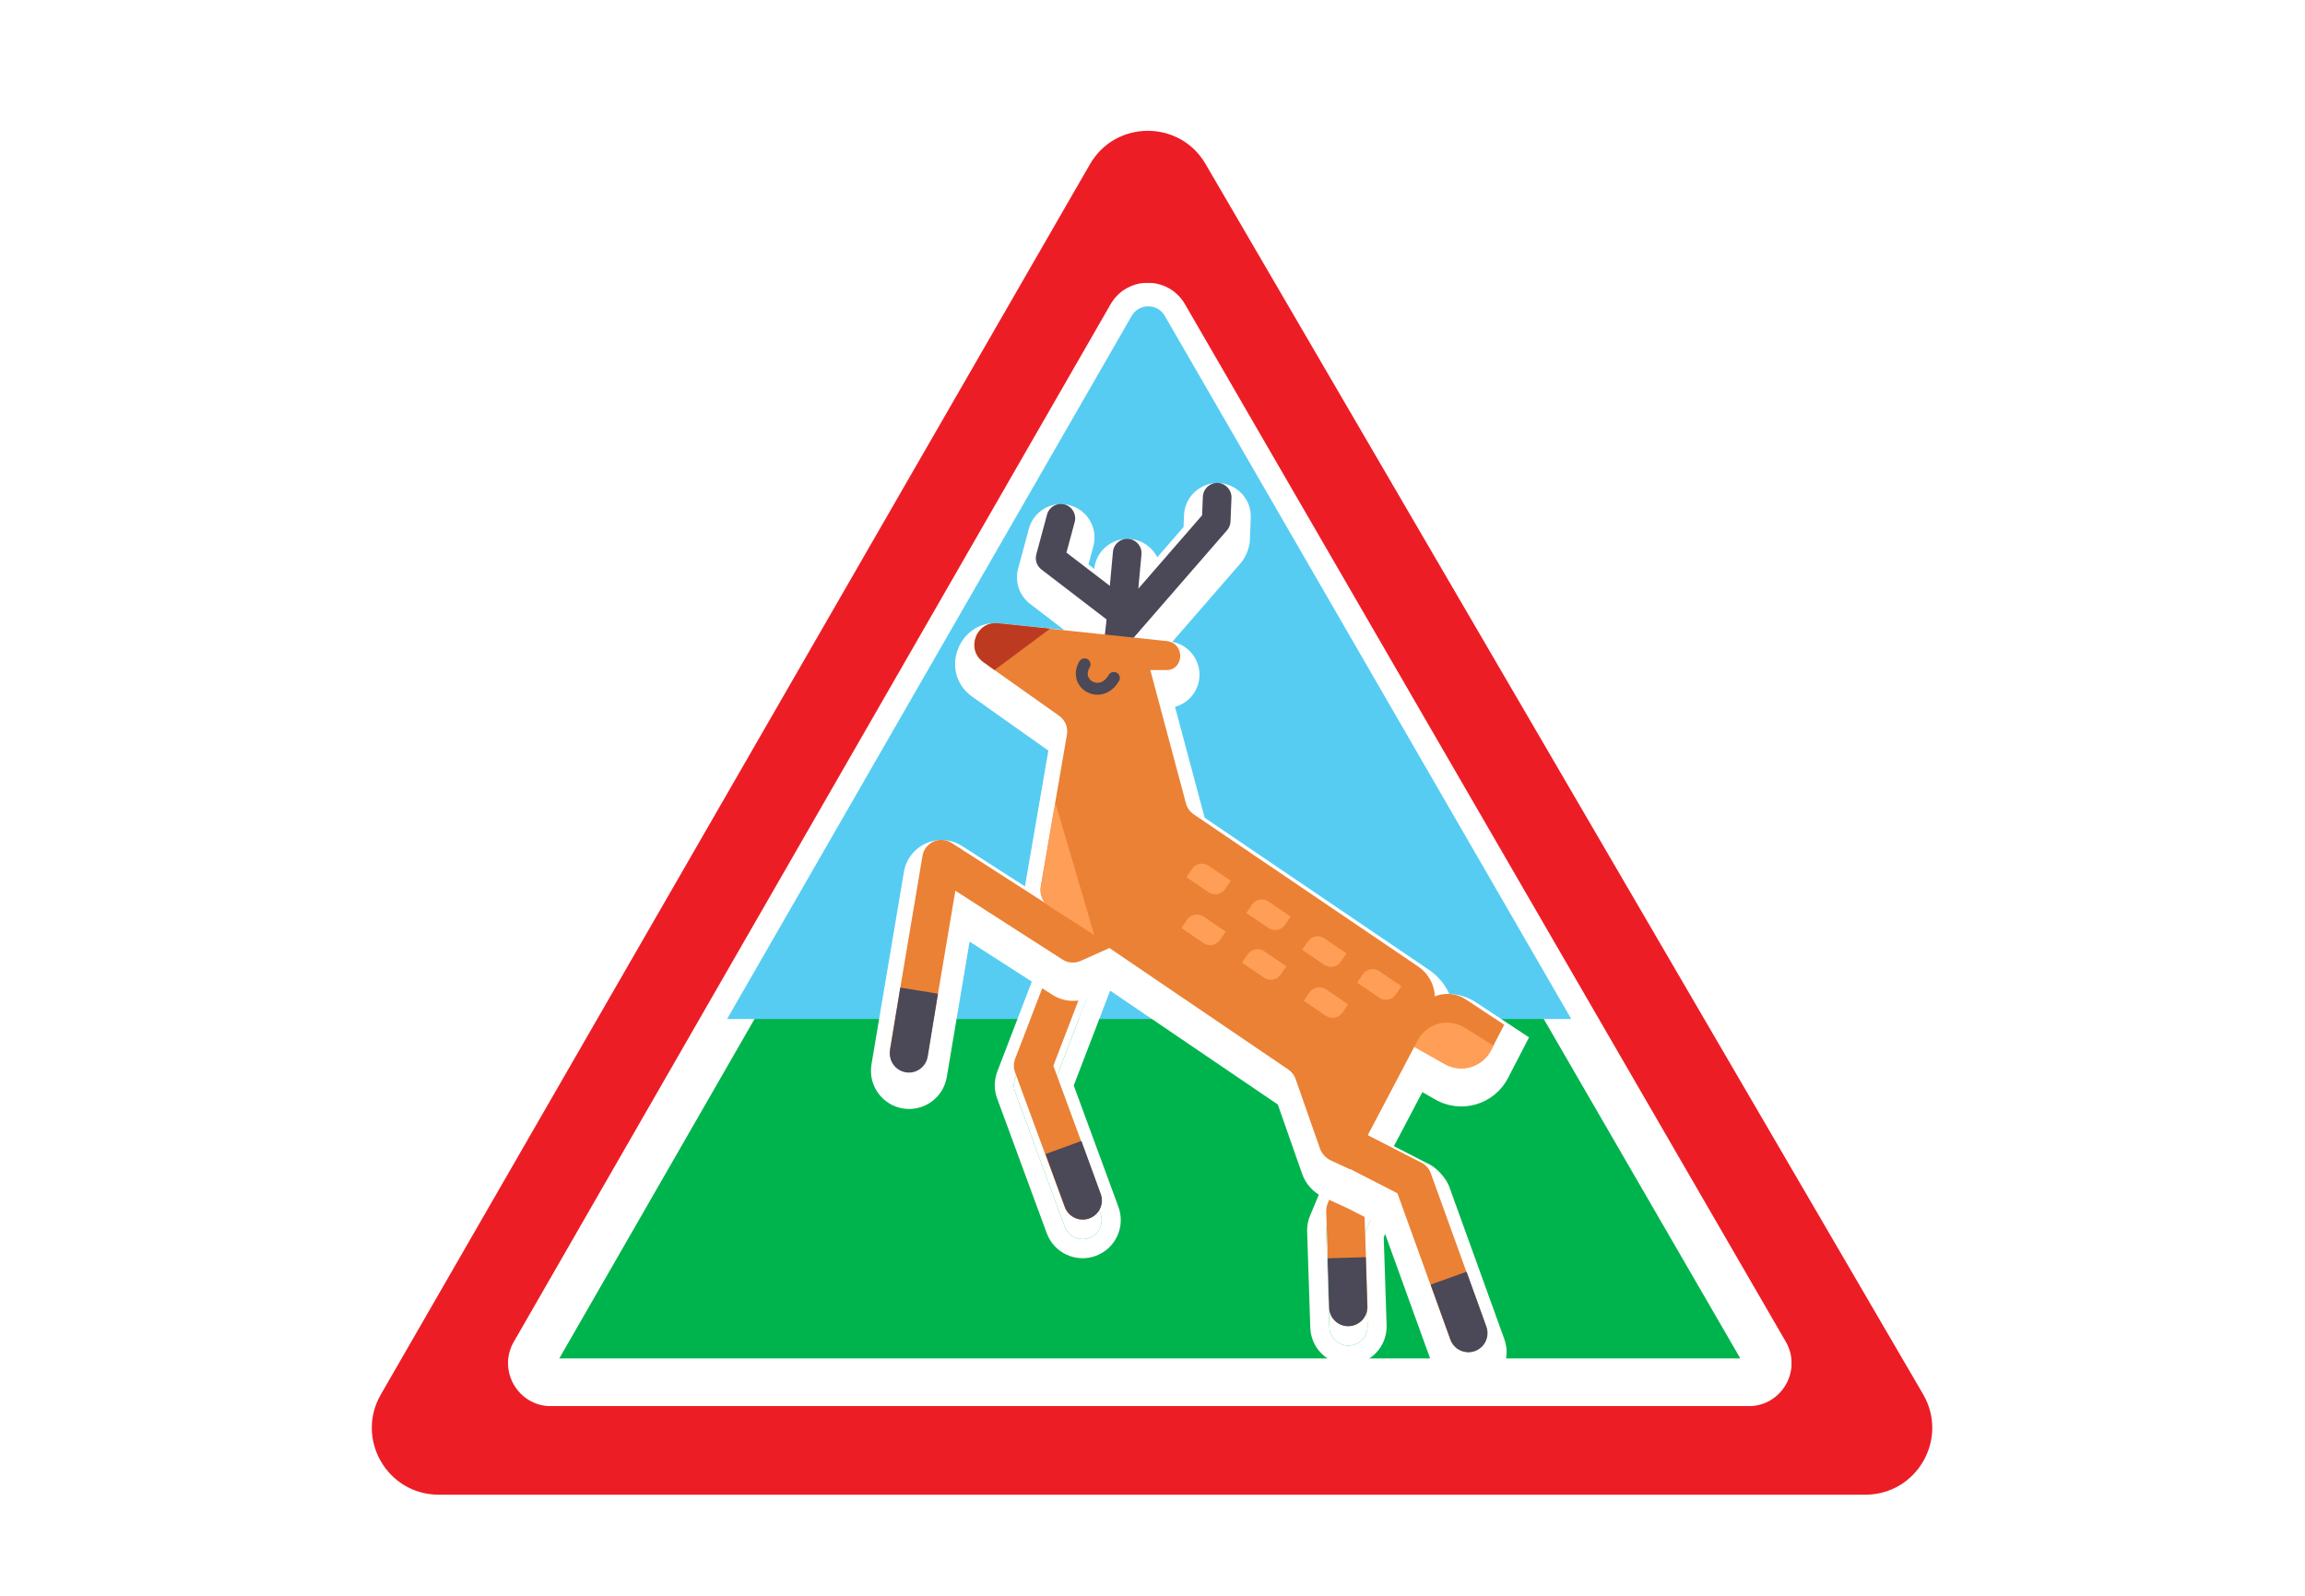
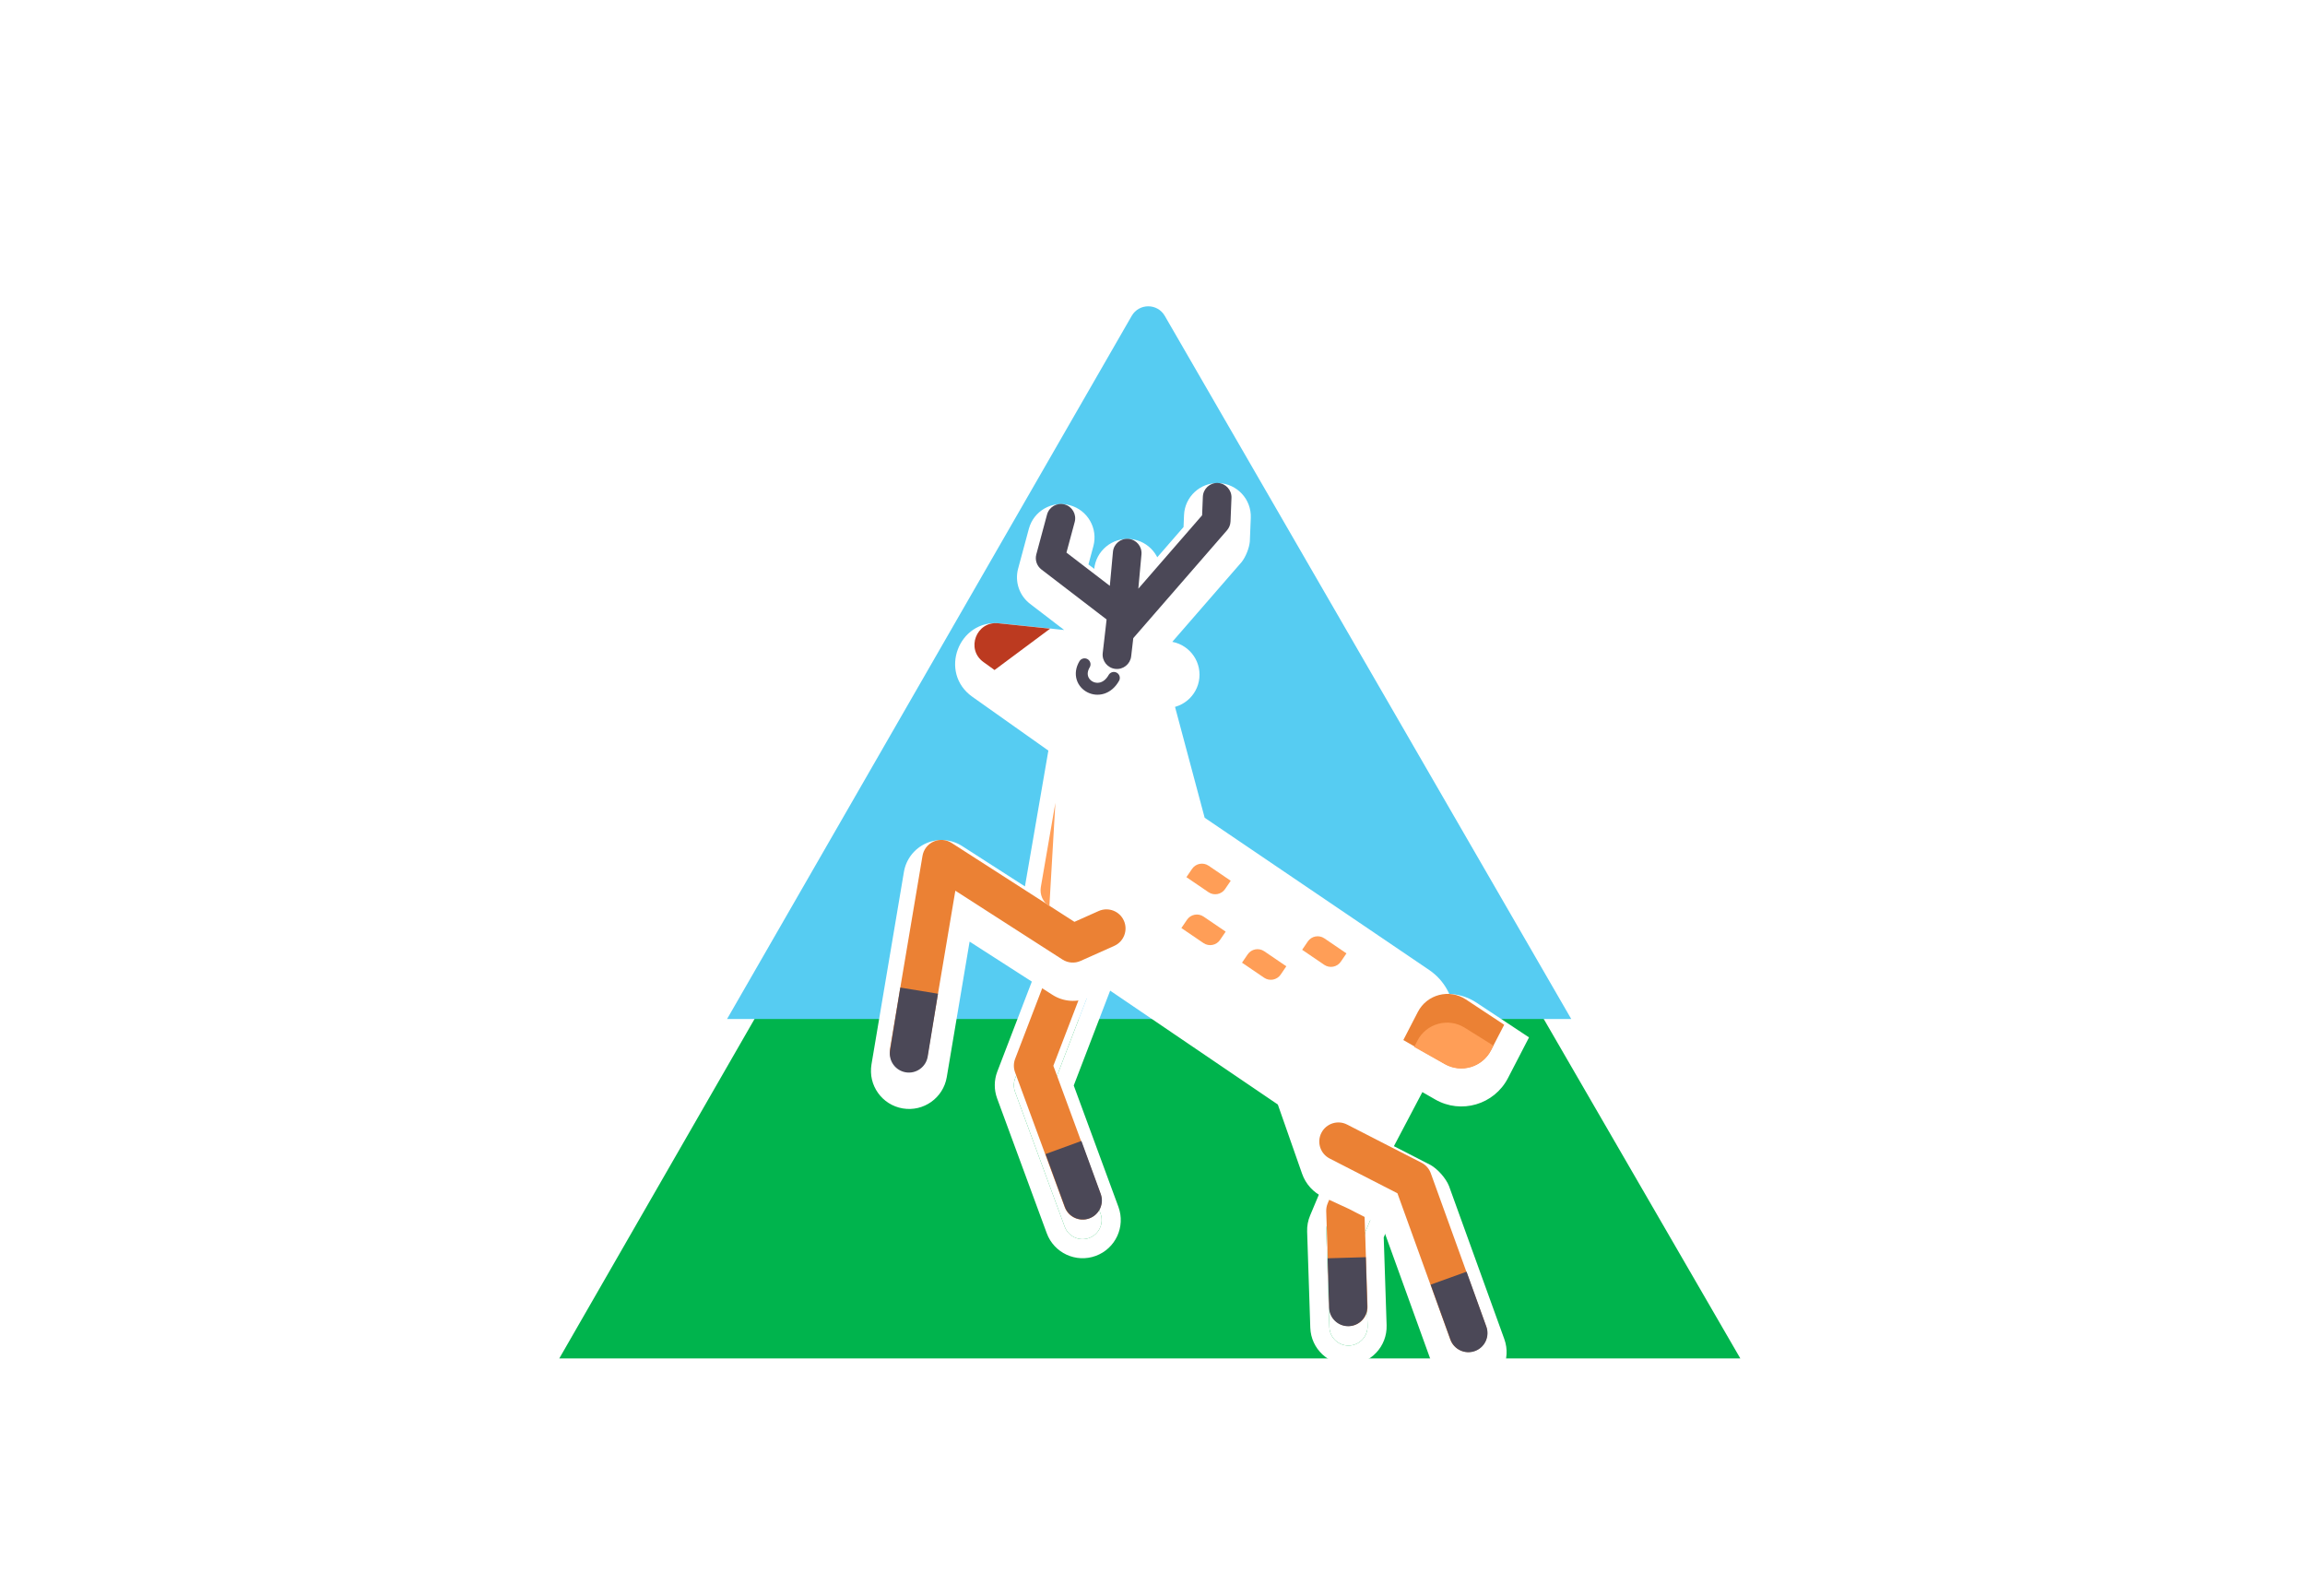
<svg xmlns="http://www.w3.org/2000/svg" width="4830" height="3344" viewBox="0 0 4830 3344" fill="none">
-   <path d="M3908.77 3132H919.29C811.561 3132 744.198 3015.42 797.997 2922.09L2283.92 344.189C2337.63 251.017 2471.97 250.674 2526.15 343.569L4029.71 2921.47C4084.14 3014.8 4016.82 3132 3908.77 3132Z" fill="#ED1D26" />
  <mask id="path-2-outside-1" maskUnits="userSpaceOnUse" x="1064.5" y="592.5" width="2690" height="2354" fill="black">
    <rect fill="white" x="1064.5" y="592.5" width="2690" height="2354" />
    <path d="M3664.11 2896.5H1154.65C1123.89 2896.5 1104.64 2863.22 1119.98 2836.56L2370.44 662.576C2385.8 635.88 2424.3 635.823 2439.73 662.474L3698.73 2836.45C3714.17 2863.12 3694.93 2896.5 3664.11 2896.5Z" />
  </mask>
  <path d="M3664.11 2896.5H1154.65C1123.89 2896.5 1104.64 2863.22 1119.98 2836.56L2370.44 662.576C2385.8 635.88 2424.3 635.823 2439.73 662.474L3698.73 2836.45C3714.17 2863.12 3694.93 2896.5 3664.11 2896.5Z" fill="#FFC000" />
  <path d="M3664.11 2896.5H1154.65C1123.89 2896.5 1104.64 2863.22 1119.98 2836.56L2370.44 662.576C2385.8 635.88 2424.3 635.823 2439.73 662.474L3698.73 2836.45C3714.17 2863.12 3694.93 2896.5 3664.11 2896.5Z" fill="#00B44D" />
  <path d="M3698.73 2836.45L3655.46 2861.51L3698.73 2836.45ZM2439.73 662.474L2483 637.417V637.417L2439.73 662.474ZM2370.44 662.576L2327.1 637.646V637.646L2370.44 662.576ZM1119.98 2836.56L1163.32 2861.49H1163.32L1119.98 2836.56ZM1154.65 2946.5H3664.11V2846.5H1154.65V2946.5ZM3741.99 2811.4L2483 637.417L2396.46 687.532L3655.46 2861.51L3741.99 2811.4ZM2327.1 637.646L1076.64 2811.63L1163.32 2861.49L2413.79 687.506L2327.1 637.646ZM1154.65 2846.5C1162.34 2846.5 1167.16 2854.82 1163.32 2861.49L1076.64 2811.63C1042.13 2871.63 1085.44 2946.5 1154.65 2946.5V2846.5ZM3664.11 2946.5C3733.45 2946.5 3776.74 2871.4 3741.99 2811.4L3655.46 2861.51C3651.6 2854.84 3656.41 2846.5 3664.11 2846.5V2946.5ZM2483 637.417C2448.27 577.453 2361.65 577.58 2327.1 637.646L2413.79 687.506C2409.95 694.18 2400.32 694.194 2396.46 687.532L2483 637.417Z" fill="white" mask="url(#path-2-outside-1)" />
  <path d="M1523.5 2135.3L2371.41 661.91C2386.78 635.209 2425.29 635.171 2440.71 661.842L3292.5 2135.3H1523.5Z" fill="#56CCF2" />
  <g filter="url(#filter0_d)">
    <path fill-rule="evenodd" clip-rule="evenodd" d="M2127.16 2219.67L2233.16 1943.47L2307.84 1972.13L2207.23 2234.29L2306.04 2502.68C2313.67 2523.41 2303.05 2546.41 2282.32 2554.04C2261.59 2561.67 2238.59 2551.05 2230.96 2530.32L2126.96 2247.82C2123.61 2238.72 2123.68 2228.72 2127.16 2219.67ZM2859.26 2545.42L2878.38 2499.88L2804.62 2468.91L2782.12 2522.52C2779.89 2527.83 2778.83 2533.56 2779.02 2539.31L2785.63 2740.89C2786.35 2762.97 2804.84 2780.28 2826.92 2779.55C2849 2778.83 2866.31 2760.34 2865.59 2738.27L2859.26 2545.42Z" fill="white" />
    <path d="M2240.32 1924.8C2235.37 1922.9 2229.86 1923.04 2225.02 1925.2C2220.17 1927.36 2216.38 1931.35 2214.48 1936.3L2108.48 2212.5C2103.27 2226.08 2103.17 2241.08 2108.19 2254.73L2212.19 2537.23C2223.64 2568.33 2258.13 2584.25 2289.23 2572.81C2320.33 2561.36 2336.25 2526.87 2324.81 2495.77L2228.6 2234.44L2326.52 1979.3C2328.42 1974.35 2328.27 1968.84 2326.11 1964C2323.96 1959.15 2319.96 1955.36 2315.01 1953.46L2240.32 1924.8ZM2896.82 2507.62C2901.1 2497.43 2896.31 2485.71 2886.12 2481.44L2812.36 2450.47C2807.47 2448.42 2801.96 2448.39 2797.05 2450.4C2792.14 2452.41 2788.23 2456.28 2786.18 2461.17L2763.68 2514.78C2760.33 2522.74 2758.75 2531.33 2759.03 2539.97L2765.64 2741.54C2766.73 2774.66 2794.45 2800.63 2827.57 2799.54C2860.69 2798.46 2886.66 2770.73 2885.58 2737.61L2879.4 2549.14L2896.82 2507.62Z" stroke="white" stroke-width="40" stroke-linecap="round" stroke-linejoin="round" />
  </g>
  <path d="M2164.5 2233L2127.16 2218.67C2123.68 2227.72 2123.61 2237.72 2126.96 2246.82L2164.5 2233ZM2230.96 2529.32C2238.59 2550.05 2261.59 2560.67 2282.32 2553.04C2303.05 2545.41 2313.67 2522.41 2306.04 2501.68L2230.96 2529.32ZM2819 2537L2782.12 2521.52C2779.89 2526.83 2778.83 2532.56 2779.02 2538.31L2819 2537ZM2785.63 2739.89C2786.35 2761.97 2804.84 2779.28 2826.92 2778.55C2849 2777.83 2866.31 2759.34 2865.59 2737.27L2785.63 2739.89ZM2233.16 1942.47L2127.16 2218.67L2201.84 2247.33L2307.84 1971.13L2233.16 1942.47ZM2126.96 2246.82L2230.96 2529.32L2306.04 2501.68L2202.04 2219.18L2126.96 2246.82ZM2779.02 2538.31L2785.63 2739.89L2865.59 2737.27L2858.98 2535.69L2779.02 2538.31ZM2855.88 2552.48L2878.38 2498.88L2804.62 2467.91L2782.12 2521.52L2855.88 2552.48Z" fill="#EB8134" />
  <g filter="url(#filter1_d)">
    <mask id="path-8-outside-2" maskUnits="userSpaceOnUse" x="1824" y="971.238" width="1381" height="1903" fill="black">
      <rect fill="white" x="1824" y="971.238" width="1381" height="1903" />
      <path fill-rule="evenodd" clip-rule="evenodd" d="M2580.98 1043.45C2581.65 1026.9 2568.77 1012.93 2552.22 1012.26C2535.66 1011.59 2521.7 1024.47 2521.03 1041.03L2519.46 1080.01L2385.8 1233.79L2392.38 1161.98C2393.89 1145.48 2381.74 1130.88 2365.24 1129.36C2348.74 1127.85 2334.14 1140 2332.63 1156.5L2326.09 1227.84L2235.2 1158.15L2252.47 1094.04C2256.78 1078.05 2247.31 1061.58 2231.31 1057.27C2215.31 1052.96 2198.85 1062.44 2194.54 1078.43L2172.04 1161.93C2168.88 1173.67 2173.11 1186.15 2182.75 1193.55L2319.3 1298.23L2316.69 1321.39C2316.57 1322.5 2316.51 1323.62 2316.51 1324.74V1329.31L2091.3 1305.95C2045.24 1301.17 2022.87 1360.69 2060.66 1387.44L2219.91 1500.16C2232.49 1509.07 2238.84 1524.41 2236.22 1539.61L2181.44 1857.16C2179.27 1869.7 2182.54 1882.33 2190.01 1892.11L1994.63 1766.59C1983.32 1759.32 1969.12 1758.22 1956.83 1763.66C1944.54 1769.09 1935.8 1780.34 1933.56 1793.59L1865.56 2197.09C1861.89 2218.88 1876.57 2239.51 1898.36 2243.18C1920.14 2246.85 1940.78 2232.17 1944.45 2210.39L2002.38 1866.65L2209.04 1999.43L2226.89 2010.89C2238.24 2018.19 2252.5 2019.26 2264.82 2013.76L2293.88 2000.78L2325.25 1986.76L2700.09 2241.33C2707.18 2246.14 2712.54 2253.1 2715.37 2261.19L2766.19 2406.22C2770.23 2417.74 2778.77 2427.12 2789.85 2432.22L2829.01 2450.24L2829.31 2449.66L2928.74 2500.64L3039.39 2806.83C3046.9 2827.61 3069.82 2838.37 3090.6 2830.86C3111.38 2823.35 3122.13 2800.42 3114.63 2779.64L2998.63 2458.64C2995.19 2449.13 2988.27 2441.26 2979.26 2436.65L2866.59 2378.87L2964.45 2193.06L3027.31 2229.17C3061.88 2249.03 3106.03 2236.05 3124.35 2200.64L3151.96 2147.3L3071.74 2094.29C3051.75 2081.08 3027.72 2079.53 3007.27 2087.64C3005.99 2063.36 2993.68 2040.09 2972.27 2025.57L2501.85 1706.61C2493.89 1701.21 2488.14 1693.12 2485.66 1683.83L2410.78 1403.74H2443.51C2460.08 1403.74 2473.51 1390.31 2473.51 1373.74C2473.51 1357.17 2460.08 1343.74 2443.51 1343.74H2387.42C2384.18 1340.98 2380.5 1338.73 2376.51 1337.11V1335.95L2571.65 1111.42C2576.12 1106.27 2578.71 1099.76 2578.98 1092.95L2580.98 1043.45Z" />
    </mask>
    <path fill-rule="evenodd" clip-rule="evenodd" d="M2580.98 1043.45C2581.65 1026.9 2568.77 1012.93 2552.22 1012.26C2535.66 1011.59 2521.7 1024.47 2521.03 1041.03L2519.46 1080.01L2385.8 1233.79L2392.38 1161.98C2393.89 1145.48 2381.74 1130.88 2365.24 1129.36C2348.74 1127.85 2334.14 1140 2332.63 1156.5L2326.09 1227.84L2235.2 1158.15L2252.47 1094.04C2256.78 1078.05 2247.31 1061.58 2231.31 1057.27C2215.31 1052.96 2198.85 1062.44 2194.54 1078.43L2172.04 1161.93C2168.88 1173.67 2173.11 1186.15 2182.75 1193.55L2319.3 1298.23L2316.69 1321.39C2316.57 1322.5 2316.51 1323.62 2316.51 1324.74V1329.31L2091.3 1305.95C2045.24 1301.17 2022.87 1360.69 2060.66 1387.44L2219.91 1500.16C2232.49 1509.07 2238.84 1524.41 2236.22 1539.61L2181.44 1857.16C2179.27 1869.7 2182.54 1882.33 2190.01 1892.11L1994.63 1766.59C1983.32 1759.32 1969.12 1758.22 1956.83 1763.66C1944.54 1769.09 1935.8 1780.34 1933.56 1793.59L1865.56 2197.09C1861.89 2218.88 1876.57 2239.51 1898.36 2243.18C1920.14 2246.85 1940.78 2232.17 1944.45 2210.39L2002.38 1866.65L2209.04 1999.43L2226.89 2010.89C2238.24 2018.19 2252.5 2019.26 2264.82 2013.76L2293.88 2000.78L2325.25 1986.76L2700.09 2241.33C2707.18 2246.14 2712.54 2253.1 2715.37 2261.19L2766.19 2406.22C2770.23 2417.74 2778.77 2427.12 2789.85 2432.22L2829.01 2450.24L2829.31 2449.66L2928.74 2500.64L3039.39 2806.83C3046.9 2827.61 3069.82 2838.37 3090.6 2830.86C3111.38 2823.35 3122.13 2800.42 3114.63 2779.64L2998.63 2458.64C2995.19 2449.13 2988.27 2441.26 2979.26 2436.65L2866.59 2378.87L2964.45 2193.06L3027.31 2229.17C3061.88 2249.03 3106.03 2236.05 3124.35 2200.64L3151.96 2147.3L3071.74 2094.29C3051.75 2081.08 3027.72 2079.53 3007.27 2087.64C3005.99 2063.36 2993.68 2040.09 2972.27 2025.57L2501.85 1706.61C2493.89 1701.21 2488.14 1693.12 2485.66 1683.83L2410.78 1403.74H2443.51C2460.08 1403.74 2473.51 1390.31 2473.51 1373.74C2473.51 1357.17 2460.08 1343.74 2443.51 1343.74H2387.42C2384.18 1340.98 2380.5 1338.73 2376.51 1337.11V1335.95L2571.65 1111.42C2576.12 1106.27 2578.71 1099.76 2578.98 1092.95L2580.98 1043.45Z" fill="white" />
    <path d="M2552.22 1012.26L2553.83 972.296L2553.83 972.296L2552.22 1012.26ZM2580.98 1043.45L2541.01 1041.83V1041.84L2580.98 1043.45ZM2521.03 1041.03L2481.06 1039.41L2481.06 1039.41L2521.03 1041.03ZM2519.46 1080.01L2549.65 1106.25L2558.86 1095.65L2559.42 1081.62L2519.46 1080.01ZM2385.8 1233.79L2345.97 1230.14L2334.65 1353.62L2415.99 1260.03L2385.8 1233.79ZM2392.38 1161.98L2432.21 1165.63L2432.21 1165.63L2392.38 1161.98ZM2332.63 1156.5L2372.46 1160.15L2372.46 1160.15L2332.63 1156.5ZM2326.09 1227.84L2301.76 1259.58L2359.31 1303.71L2365.93 1231.49L2326.09 1227.84ZM2235.2 1158.15L2196.58 1147.74L2189.61 1173.6L2210.86 1189.9L2235.2 1158.15ZM2252.47 1094.04L2213.85 1083.64L2213.85 1083.64L2252.47 1094.04ZM2194.54 1078.43L2155.92 1068.03L2155.92 1068.03L2194.54 1078.43ZM2172.04 1161.93L2133.42 1151.53L2133.42 1151.53L2172.04 1161.93ZM2182.75 1193.55L2158.42 1225.29L2158.42 1225.29L2182.75 1193.55ZM2319.3 1298.23L2359.05 1302.7L2361.58 1280.24L2343.64 1266.49L2319.3 1298.23ZM2316.69 1321.39L2276.95 1316.91L2276.94 1316.92L2316.69 1321.39ZM2316.51 1329.31L2312.38 1369.09L2356.51 1373.67V1329.31H2316.51ZM2091.3 1305.95L2095.43 1266.16L2095.43 1266.16L2091.3 1305.95ZM2060.66 1387.44L2037.55 1420.09L2037.55 1420.09L2060.66 1387.44ZM2219.91 1500.16L2243.02 1467.51L2243.02 1467.51L2219.91 1500.16ZM2236.22 1539.61L2196.8 1532.81L2196.8 1532.81L2236.22 1539.61ZM2181.44 1857.16L2220.85 1863.96L2220.85 1863.96L2181.44 1857.16ZM2190.01 1892.11L2168.39 1925.77L2221.81 1867.85L2190.01 1892.11ZM1994.63 1766.59L2016.25 1732.93H2016.25L1994.63 1766.59ZM1956.83 1763.66L1973.01 1800.24L1973.01 1800.24L1956.83 1763.66ZM1933.56 1793.59L1973.01 1800.24L1973.01 1800.24L1933.56 1793.59ZM1865.56 2197.09L1826.12 2190.44L1826.12 2190.44L1865.56 2197.09ZM1898.36 2243.18L1891.71 2282.63L1891.71 2282.63L1898.36 2243.18ZM1944.45 2210.39L1983.89 2217.03L1983.89 2217.03L1944.45 2210.39ZM2002.38 1866.65L2024 1833L1973.01 1800.24L1962.93 1860.01L2002.38 1866.65ZM2209.04 1999.43L2230.66 1965.77L2230.66 1965.77L2209.04 1999.43ZM2226.89 2010.89L2205.26 2044.54H2205.26L2226.89 2010.89ZM2264.82 2013.76L2281.14 2050.28L2281.14 2050.28L2264.82 2013.76ZM2293.88 2000.78L2277.56 1964.26L2277.56 1964.26L2293.88 2000.78ZM2325.25 1986.76L2347.73 1953.67L2329.29 1941.15L2308.94 1950.24L2325.25 1986.76ZM2700.09 2241.33L2722.57 2208.24L2722.57 2208.24L2700.09 2241.33ZM2715.37 2261.19L2677.62 2274.42L2715.37 2261.19ZM2766.19 2406.22L2728.44 2419.45L2728.44 2419.45L2766.19 2406.22ZM2789.85 2432.22L2773.13 2468.56L2773.13 2468.56L2789.85 2432.22ZM2829.01 2450.24L2812.28 2486.58L2846.73 2502.43L2864.4 2468.88L2829.01 2450.24ZM2829.31 2449.66L2847.57 2414.06L2812.36 2396.01L2793.92 2431.02L2829.31 2449.66ZM2928.74 2500.64L2966.36 2487.05L2961.01 2472.24L2946.99 2465.05L2928.74 2500.64ZM3039.39 2806.83L3001.77 2820.43L3001.77 2820.43L3039.39 2806.83ZM3090.6 2830.86L3077.01 2793.24L3077.01 2793.24L3090.6 2830.86ZM3114.63 2779.64L3152.24 2766.05L3152.24 2766.05L3114.63 2779.64ZM2998.63 2458.64L3036.24 2445.05L3036.24 2445.05L2998.63 2458.64ZM2979.26 2436.65L2997.51 2401.05L2997.51 2401.05L2979.26 2436.65ZM2866.59 2378.87L2831.2 2360.23L2812.36 2396.01L2848.34 2414.46L2866.59 2378.87ZM2964.45 2193.06L2984.38 2158.37L2948.4 2137.7L2929.06 2174.42L2964.45 2193.06ZM3027.31 2229.17L3007.39 2263.85L3027.31 2229.17ZM3124.35 2200.64L3159.88 2219.03L3159.88 2219.03L3124.35 2200.64ZM3151.96 2147.3L3187.48 2165.68L3204 2133.75L3174.01 2113.93L3151.96 2147.3ZM3071.74 2094.29L3049.68 2127.66L3049.68 2127.66L3071.74 2094.29ZM3007.27 2087.64L2967.32 2089.74L2970.25 2145.35L3022.02 2124.82L3007.27 2087.64ZM2972.27 2025.57L2994.72 1992.47L2994.72 1992.47L2972.27 2025.57ZM2501.85 1706.61L2524.3 1673.5L2501.85 1706.61ZM2485.66 1683.83L2524.3 1673.5L2524.3 1673.5L2485.66 1683.83ZM2410.78 1403.74V1363.74H2358.69L2372.14 1414.07L2410.78 1403.74ZM2387.42 1343.74L2361.48 1374.18L2372.69 1383.74H2387.42V1343.74ZM2376.51 1337.11H2336.51V1364.06L2361.48 1374.18L2376.51 1337.11ZM2376.51 1335.95L2346.32 1309.71L2336.51 1321V1335.95H2376.51ZM2571.65 1111.42L2541.46 1085.18L2541.46 1085.18L2571.65 1111.42ZM2578.98 1092.95L2539.01 1091.34L2539.01 1091.34L2578.98 1092.95ZM2550.6 1052.23C2545.08 1052.01 2540.79 1047.35 2541.01 1041.83L2620.95 1045.06C2622.51 1006.44 2592.46 973.857 2553.83 972.296L2550.6 1052.23ZM2561 1042.64C2560.78 1048.16 2556.12 1052.45 2550.6 1052.23L2553.83 972.296C2515.2 970.736 2482.62 1000.78 2481.06 1039.41L2561 1042.64ZM2559.42 1081.62L2561 1042.64L2481.06 1039.41L2479.49 1078.39L2559.42 1081.62ZM2415.99 1260.03L2549.65 1106.25L2489.26 1053.77L2355.61 1207.55L2415.99 1260.03ZM2352.55 1158.33L2345.97 1230.14L2425.63 1237.44L2432.21 1165.63L2352.55 1158.33ZM2361.59 1169.2C2356.09 1168.69 2352.04 1163.83 2352.55 1158.33L2432.21 1165.63C2435.74 1127.13 2407.39 1093.06 2368.89 1089.53L2361.59 1169.2ZM2372.46 1160.15C2371.96 1165.65 2367.09 1169.7 2361.59 1169.2L2368.89 1089.53C2330.4 1086 2296.33 1114.35 2292.8 1152.85L2372.46 1160.15ZM2365.93 1231.49L2372.46 1160.15L2292.8 1152.85L2286.26 1224.19L2365.93 1231.49ZM2210.86 1189.9L2301.76 1259.58L2350.43 1196.09L2259.54 1126.41L2210.86 1189.9ZM2213.85 1083.64L2196.58 1147.74L2273.82 1168.56L2291.1 1104.45L2213.85 1083.64ZM2220.9 1095.89C2215.57 1094.46 2212.41 1088.97 2213.85 1083.64L2291.1 1104.45C2301.15 1067.12 2279.05 1028.71 2241.72 1018.65L2220.9 1095.89ZM2233.16 1088.84C2231.72 1094.17 2226.24 1097.33 2220.9 1095.89L2241.72 1018.65C2204.39 1008.59 2165.98 1030.7 2155.92 1068.03L2233.16 1088.84ZM2210.66 1172.34L2233.16 1088.84L2155.92 1068.03L2133.42 1151.53L2210.66 1172.34ZM2207.09 1161.8C2210.31 1164.27 2211.72 1168.43 2210.66 1172.34L2133.42 1151.53C2126.04 1178.91 2135.91 1208.04 2158.42 1225.29L2207.09 1161.8ZM2343.64 1266.49L2207.09 1161.8L2158.42 1225.29L2294.96 1329.98L2343.64 1266.49ZM2356.44 1325.86L2359.05 1302.7L2279.55 1293.76L2276.95 1316.91L2356.44 1325.86ZM2356.51 1324.74C2356.51 1325.12 2356.49 1325.49 2356.44 1325.85L2276.94 1316.92C2276.71 1319.14 2276.52 1322.49 2276.51 1324.74H2356.51ZM2356.51 1329.31V1324.74H2276.51V1329.31H2356.51ZM2320.63 1289.52L2095.43 1266.16L2087.17 1345.74L2312.38 1369.09L2320.63 1289.52ZM2095.43 1266.16C2008.43 1257.14 1966.16 1369.56 2037.55 1420.09L2083.77 1354.79C2081.92 1353.48 2081.72 1352.61 2081.65 1352.34C2081.48 1351.7 2081.41 1350.47 2081.98 1348.95C2082.55 1347.43 2083.41 1346.55 2083.97 1346.18C2084.19 1346.03 2084.92 1345.5 2087.17 1345.74L2095.43 1266.16ZM2037.55 1420.09L2196.8 1532.81L2243.02 1467.51L2083.77 1354.79L2037.55 1420.09ZM2196.8 1532.81L2196.8 1532.81L2275.63 1546.41C2280.88 1516.02 2268.19 1485.33 2243.02 1467.51L2196.8 1532.81ZM2196.8 1532.81L2142.02 1850.36L2220.85 1863.96L2275.63 1546.41L2196.8 1532.81ZM2142.02 1850.36C2137.93 1874.07 2144.12 1897.91 2158.22 1916.38L2221.81 1867.85C2220.97 1866.74 2220.62 1865.34 2220.85 1863.96L2142.02 1850.36ZM2211.63 1858.46L2016.25 1732.93L1973.01 1800.24L2168.39 1925.77L2211.63 1858.46ZM2016.25 1732.93C1993.63 1718.4 1965.23 1716.2 1940.65 1727.07L1973.01 1800.24L1973.01 1800.24L2016.25 1732.93ZM1940.65 1727.07C1916.07 1737.95 1898.59 1760.44 1894.12 1786.94L1973.01 1800.24V1800.24L1940.65 1727.07ZM1894.12 1786.94L1826.12 2190.44L1905.01 2203.74L1973.01 1800.24L1894.12 1786.94ZM1826.12 2190.44C1818.78 2234.01 1848.14 2275.28 1891.71 2282.63L1905.01 2203.74C1904.98 2203.73 1904.96 2203.73 1904.96 2203.73C1904.95 2203.73 1904.96 2203.73 1904.96 2203.73C1904.97 2203.73 1904.98 2203.74 1904.99 2203.74C1905 2203.75 1905.01 2203.75 1905.02 2203.76C1905.03 2203.77 1905.03 2203.77 1905.03 2203.77C1905.03 2203.77 1905.02 2203.76 1905.02 2203.76C1905.02 2203.75 1905.01 2203.75 1905.01 2203.74C1905 2203.73 1905 2203.73 1904.99 2203.72C1904.99 2203.71 1904.99 2203.71 1904.99 2203.71C1904.99 2203.7 1904.99 2203.71 1904.99 2203.72C1904.99 2203.73 1905 2203.74 1905 2203.75C1905 2203.76 1905 2203.77 1905 2203.78C1905 2203.79 1905 2203.79 1905 2203.79C1905 2203.78 1905 2203.77 1905.01 2203.74L1826.12 2190.44ZM1891.71 2282.63C1935.28 2289.97 1976.55 2260.6 1983.89 2217.03L1905.01 2203.74C1905 2203.77 1905 2203.78 1905 2203.79C1905 2203.79 1905 2203.79 1905 2203.78C1905 2203.77 1905.01 2203.76 1905.01 2203.75C1905.02 2203.74 1905.02 2203.74 1905.02 2203.73C1905.03 2203.72 1905.04 2203.71 1905.03 2203.72C1905.03 2203.72 1905.03 2203.72 1905.02 2203.72C1905.02 2203.73 1905.01 2203.73 1905.01 2203.74C1905 2203.74 1904.99 2203.75 1904.99 2203.75C1904.98 2203.75 1904.98 2203.76 1904.97 2203.76C1904.97 2203.76 1904.98 2203.76 1904.99 2203.75C1905 2203.75 1905.01 2203.75 1905.02 2203.75C1905.03 2203.75 1905.04 2203.75 1905.05 2203.75C1905.06 2203.74 1905.06 2203.75 1905.05 2203.74C1905.05 2203.74 1905.03 2203.74 1905.01 2203.74L1891.71 2282.63ZM1983.89 2217.03L2041.82 1873.3L1962.93 1860.01L1905.01 2203.74L1983.89 2217.03ZM1980.76 1900.31L2187.42 2033.08L2230.66 1965.77L2024 1833L1980.76 1900.31ZM2187.42 2033.08L2205.26 2044.54L2248.51 1977.24L2230.66 1965.77L2187.42 2033.08ZM2205.26 2044.54C2227.97 2059.13 2256.5 2061.29 2281.14 2050.28L2248.51 1977.24H2248.51L2205.26 2044.54ZM2281.14 2050.28L2310.2 2037.3L2277.56 1964.26L2248.51 1977.24L2281.14 2050.28ZM2310.2 2037.3L2341.57 2023.28L2308.94 1950.24L2277.56 1964.26L2310.2 2037.3ZM2302.78 2019.85L2677.62 2274.42L2722.57 2208.24L2347.73 1953.67L2302.78 2019.85ZM2677.62 2274.42L2677.62 2274.42L2753.12 2247.96C2747.71 2234.05 2734.62 2217.03 2722.57 2208.24L2677.62 2274.42ZM2677.62 2274.42L2728.44 2419.45L2803.94 2392.99L2753.12 2247.96L2677.62 2274.42ZM2728.44 2419.45C2736.07 2441.2 2752.19 2458.92 2773.13 2468.56L2806.57 2395.88C2805.34 2395.32 2804.39 2394.27 2803.94 2392.99L2728.44 2419.45ZM2773.13 2468.56L2812.28 2486.58L2845.73 2413.9L2806.57 2395.88L2773.13 2468.56ZM2864.4 2468.88L2864.7 2468.3L2793.92 2431.02L2793.61 2431.6L2864.4 2468.88ZM2811.06 2485.25L2910.49 2536.24L2946.99 2465.05L2847.57 2414.06L2811.06 2485.25ZM2891.12 2514.24L3001.77 2820.43L3077.01 2793.24L2966.36 2487.05L2891.12 2514.24ZM3001.77 2820.43C3016.78 2861.98 3062.64 2883.49 3104.2 2868.48L3077.01 2793.24C3076.98 2793.25 3076.96 2793.25 3076.96 2793.25C3076.96 2793.25 3076.96 2793.25 3076.97 2793.25C3076.97 2793.25 3076.98 2793.25 3076.99 2793.25C3077.01 2793.25 3077.02 2793.25 3077.02 2793.25C3077.04 2793.25 3077.05 2793.25 3077.04 2793.25C3077.04 2793.25 3077.03 2793.25 3077.03 2793.25C3077.02 2793.25 3077.01 2793.24 3077.01 2793.24C3077 2793.24 3076.99 2793.23 3076.99 2793.23C3076.98 2793.22 3076.98 2793.22 3076.97 2793.22C3076.97 2793.22 3076.98 2793.22 3076.99 2793.23C3076.99 2793.24 3077 2793.25 3077.01 2793.25C3077.01 2793.26 3077.02 2793.27 3077.02 2793.28C3077.03 2793.28 3077.03 2793.29 3077.02 2793.28C3077.02 2793.28 3077.02 2793.27 3077.01 2793.24L3001.77 2820.43ZM3104.19 2868.48C3145.75 2853.46 3167.26 2807.6 3152.24 2766.05L3077.01 2793.24C3077.02 2793.27 3077.02 2793.28 3077.02 2793.28C3077.02 2793.29 3077.02 2793.29 3077.02 2793.28C3077.02 2793.27 3077.02 2793.26 3077.02 2793.25C3077.02 2793.24 3077.02 2793.23 3077.02 2793.22C3077.02 2793.2 3077.02 2793.2 3077.02 2793.2C3077.02 2793.21 3077.02 2793.21 3077.02 2793.22C3077.01 2793.22 3077.01 2793.23 3077.01 2793.24C3077 2793.25 3077 2793.25 3077 2793.26C3076.99 2793.26 3076.99 2793.27 3076.99 2793.27C3076.99 2793.27 3076.99 2793.27 3077 2793.26C3077.01 2793.25 3077.01 2793.25 3077.02 2793.24C3077.03 2793.23 3077.04 2793.23 3077.05 2793.22C3077.05 2793.22 3077.06 2793.22 3077.05 2793.22C3077.05 2793.22 3077.03 2793.23 3077.01 2793.24L3104.19 2868.48ZM3152.24 2766.05L3036.24 2445.05L2961.01 2472.24L3077.01 2793.24L3152.24 2766.05ZM3036.24 2445.05C3029.61 2428.76 3012.83 2409.7 2997.51 2401.05L2961.01 2472.24L2961.01 2472.24L3036.24 2445.05ZM2997.51 2401.05L2884.85 2343.28L2848.34 2414.46L2961.01 2472.24L2997.51 2401.05ZM2901.99 2397.51L2999.84 2211.7L2929.06 2174.42L2831.2 2360.23L2901.99 2397.51ZM2944.53 2227.74L3007.39 2263.85L3047.24 2194.49L2984.38 2158.37L2944.53 2227.74ZM3007.39 2263.85C3061.71 2295.06 3131.09 2274.67 3159.88 2219.03L3088.83 2182.26C3080.97 2197.44 3062.05 2203 3047.24 2194.49L3007.39 2263.85ZM3159.88 2219.03L3187.48 2165.68L3116.43 2128.92L3088.83 2182.26L3159.88 2219.03ZM3174.01 2113.93L3093.79 2060.91L3049.68 2127.66L3129.9 2180.67L3174.01 2113.93ZM3093.79 2060.91C3062.36 2040.14 3024.51 2037.76 2992.52 2050.46L3022.02 2124.82C3030.92 2121.29 3041.14 2122.01 3049.68 2127.66L3093.79 2060.91ZM3047.21 2085.54C3045.3 2049.2 3026.86 2014.26 2994.72 1992.47L2949.82 2058.68C2960.5 2065.92 2966.68 2077.51 2967.32 2089.74L3047.21 2085.54ZM2994.72 1992.47L2524.3 1673.5L2479.4 1739.72L2949.82 2058.68L2994.72 1992.47ZM2524.3 1673.5L2524.3 1673.5L2447.01 1694.16C2451.94 1710.15 2465.92 1729.81 2479.4 1739.72L2524.3 1673.5ZM2524.3 1673.5L2449.43 1393.41L2372.14 1414.07L2447.01 1694.16L2524.3 1673.5ZM2443.51 1363.74H2410.78V1443.74H2443.51V1363.74ZM2433.51 1373.74C2433.51 1368.22 2437.98 1363.74 2443.51 1363.74V1443.74C2482.17 1443.74 2513.51 1412.4 2513.51 1373.74H2433.51ZM2443.51 1383.74C2437.98 1383.74 2433.51 1379.26 2433.51 1373.74H2513.51C2513.51 1335.08 2482.17 1303.74 2443.51 1303.74V1383.74ZM2387.42 1383.74H2443.51V1303.74H2387.42V1383.74ZM2413.37 1313.29C2407.64 1308.58 2398.49 1303 2391.54 1300.04L2361.48 1374.18C2361.47 1374.18 2361.47 1374.18 2361.47 1374.18C2361.47 1374.18 2361.47 1374.18 2361.48 1374.18L2413.37 1313.29ZM2336.51 1335.95V1337.11H2416.51V1335.95H2336.51ZM2541.46 1085.18L2346.32 1309.71L2406.7 1362.19L2601.84 1137.66L2541.46 1085.18ZM2539.01 1091.34C2539.11 1089.07 2539.97 1086.89 2541.46 1085.18L2601.84 1137.66C2610.29 1127.07 2617.84 1108.06 2618.95 1094.56L2539.01 1091.34ZM2541.01 1041.84L2539.01 1091.34L2618.95 1094.56L2620.95 1045.06L2541.01 1041.84Z" fill="white" mask="url(#path-8-outside-2)" />
  </g>
  <path d="M2248 1977L2226.38 2010.65C2237.73 2017.95 2252 2019.03 2264.32 2013.52L2248 1977ZM1972.5 1800L1994.12 1766.35C1982.81 1759.08 1968.61 1757.98 1956.32 1763.42C1944.03 1768.85 1935.29 1780.1 1933.06 1793.35L1972.5 1800ZM1865.06 2196.85C1861.39 2218.64 1876.07 2239.27 1897.85 2242.94C1919.64 2246.61 1940.27 2231.93 1943.94 2210.15L1865.06 2196.85ZM2822.75 2356.41C2803.1 2346.33 2778.99 2354.09 2768.91 2373.75C2758.83 2393.4 2766.59 2417.51 2786.25 2427.59L2822.75 2356.41ZM2960.5 2472L2998.12 2458.41C2994.68 2448.89 2987.76 2441.03 2978.75 2436.41L2960.5 2472ZM3038.88 2806.59C3046.39 2827.37 3069.32 2838.13 3090.09 2830.62C3110.87 2823.11 3121.63 2800.18 3114.12 2779.41L3038.88 2806.59ZM2334.82 1982.02C2354.99 1973.01 2364.03 1949.35 2355.02 1929.18C2346.01 1909.01 2322.35 1899.97 2302.18 1908.98L2334.82 1982.02ZM2269.62 1943.35L1994.12 1766.35L1950.88 1833.65L2226.38 2010.65L2269.62 1943.35ZM1933.06 1793.35L1865.06 2196.85L1943.94 2210.15L2011.94 1806.65L1933.06 1793.35ZM2786.25 2427.59L2942.25 2507.59L2978.75 2436.41L2822.75 2356.41L2786.25 2427.59ZM2922.88 2485.59L3038.88 2806.59L3114.12 2779.41L2998.12 2458.41L2922.88 2485.59ZM2264.32 2013.52L2334.82 1982.02L2302.18 1908.98L2231.68 1940.48L2264.32 2013.52Z" fill="#EB8134" />
  <path d="M1865.02 2201.06C1861.46 2222.86 1876.25 2243.42 1898.06 2246.98C1919.86 2250.54 1940.42 2235.75 1943.98 2213.94L1865.02 2201.06ZM1886.52 2069.36L1865.02 2201.06L1943.98 2213.94L1965.48 2082.25L1886.52 2069.36Z" fill="#4B4857" />
  <path d="M2785.02 2740.16C2785.66 2762.24 2804.08 2779.62 2826.16 2778.98C2848.24 2778.34 2865.62 2759.92 2864.98 2737.84L2785.02 2740.16ZM2782.02 2636.66L2785.02 2740.16L2864.98 2737.84L2861.98 2634.34L2782.02 2636.66Z" fill="#4B4857" />
  <path d="M3039.37 2807.06C3046.86 2827.84 3069.77 2838.62 3090.56 2831.13C3111.34 2823.64 3122.12 2800.73 3114.63 2779.94L3039.37 2807.06ZM2997.87 2691.86L3039.37 2807.06L3114.63 2779.94L3073.13 2664.75L2997.87 2691.86Z" fill="#4B4857" />
  <path d="M2231.42 2529.21C2239 2549.96 2261.96 2560.65 2282.71 2553.08C2303.46 2545.5 2314.15 2522.54 2306.58 2501.79L2231.42 2529.21ZM2190.92 2418.21L2231.42 2529.21L2306.58 2501.79L2266.08 2390.79L2190.92 2418.21Z" fill="#4B4857" />
  <path d="M2310.7 1368.34C2308.79 1384.8 2320.58 1399.69 2337.03 1401.6C2353.49 1403.52 2368.38 1391.73 2370.3 1375.27L2310.7 1368.34ZM2391.87 1161.74C2393.39 1145.24 2381.24 1130.64 2364.74 1129.13C2348.24 1127.61 2333.64 1139.76 2332.13 1156.26L2391.87 1161.74ZM2350.5 1284.5L2380.31 1287.85C2380.34 1287.65 2380.36 1287.44 2380.37 1287.24L2350.5 1284.5ZM2200.5 1169.5L2171.53 1161.69C2168.37 1173.43 2172.6 1185.91 2182.25 1193.31L2200.5 1169.5ZM2251.97 1093.81C2256.28 1077.81 2246.8 1061.34 2230.81 1057.03C2214.81 1052.72 2198.34 1062.2 2194.03 1078.19L2251.97 1093.81ZM2548.5 1091.5L2571.14 1111.18C2575.61 1106.03 2578.2 1099.52 2578.48 1092.71L2548.5 1091.5ZM2580.48 1043.21C2581.14 1026.66 2568.27 1012.69 2551.71 1012.02C2535.16 1011.36 2521.19 1024.23 2520.52 1040.79L2580.48 1043.21ZM2380.37 1287.24L2391.87 1161.74L2332.13 1156.26L2320.63 1281.76L2380.37 1287.24ZM2368.75 1260.69L2218.75 1145.69L2182.25 1193.31L2332.25 1308.31L2368.75 1260.69ZM2229.47 1177.31L2251.97 1093.81L2194.03 1078.19L2171.53 1161.69L2229.47 1177.31ZM2370.3 1375.27L2375.8 1327.97L2316.2 1321.03L2310.7 1368.34L2370.3 1375.27ZM2375.81 1327.85L2380.31 1287.85L2320.69 1281.15L2316.19 1321.15L2375.81 1327.85ZM2368.64 1344.18L2571.14 1111.18L2525.86 1071.82L2323.36 1304.82L2368.64 1344.18ZM2578.48 1092.71L2580.48 1043.21L2520.52 1040.79L2518.52 1090.29L2578.48 1092.71Z" fill="#4B4857" />
  <path d="M2970.94 2120.58C2990.04 2083.58 3037.01 2071.33 3071.74 2094.29L3151.96 2147.3L3124.35 2200.64C3106.03 2236.05 3061.88 2249.03 3027.31 2229.17L2940.6 2179.36L2970.94 2120.58Z" fill="#EB8134" />
-   <path d="M2235.71 1539.37L2180.93 1856.92C2177.93 1874.32 2185.38 1891.87 2199.99 1901.79L2699.59 2241.09C2706.67 2245.9 2712.03 2252.86 2714.86 2260.95L2765.69 2405.98C2769.72 2417.5 2778.26 2426.88 2789.34 2431.98L2828.5 2450L2997.65 2128.83C3016.64 2092.77 3005.49 2048.2 2971.76 2025.33L2501.34 1706.37C2493.38 1700.97 2487.63 1692.88 2485.15 1683.59L2410.42 1404.04H2445C2479.8 1404.04 2485 1348.8 2445 1343.28L2091.31 1306.04C2045.23 1301.19 2022.78 1360.75 2060.6 1387.52L2219.4 1499.92C2231.99 1508.83 2238.33 1524.18 2235.71 1539.37Z" fill="#EB8134" />
  <path d="M2969.96 2180.96C2988.66 2144.46 3034.59 2131.79 3069.36 2153.53L3129.36 2191.04L3124.24 2201C3106.09 2236.28 3062.27 2249.45 3027.69 2230.01L2963.36 2193.84L2969.96 2180.96Z" fill="#FF9E57" />
  <path d="M2497.89 1820.67C2505.66 1809.25 2521.21 1806.3 2532.62 1814.07L2578.92 1845.57L2567.11 1862.93C2559.34 1874.35 2543.79 1877.3 2532.37 1869.54L2486.08 1838.03L2497.89 1820.67Z" fill="#FF9E57" />
  <path d="M2487.31 1927.27C2495.08 1915.85 2510.63 1912.9 2522.05 1920.66L2568.34 1952.17L2556.53 1969.53C2548.76 1980.95 2533.21 1983.9 2521.79 1976.13L2475.5 1944.63L2487.31 1927.27Z" fill="#FF9E57" />
-   <path d="M2623.39 1895.67C2631.16 1884.25 2646.71 1881.3 2658.12 1889.07L2704.42 1920.57L2692.61 1937.93C2684.84 1949.35 2669.29 1952.3 2657.87 1944.54L2611.58 1913.03L2623.39 1895.67Z" fill="#FF9E57" />
  <path d="M2740.39 1972.84C2748.16 1961.42 2763.71 1958.47 2775.12 1966.24L2821.42 1997.74L2809.61 2015.1C2801.84 2026.52 2786.29 2029.47 2774.87 2021.71L2728.58 1990.2L2740.39 1972.84Z" fill="#FF9E57" />
  <path d="M2614.39 1999.87C2622.16 1988.45 2637.71 1985.5 2649.12 1993.26L2695.42 2024.77L2683.61 2042.13C2675.84 2053.55 2660.29 2056.5 2648.87 2048.74L2602.58 2017.23L2614.39 1999.87Z" fill="#FF9E57" />
-   <path d="M2855.55 2041.67C2863.32 2030.25 2878.87 2027.3 2890.28 2035.07L2936.58 2066.57L2924.76 2083.93C2916.99 2095.35 2901.44 2098.3 2890.03 2090.54L2843.73 2059.03L2855.55 2041.67Z" fill="#FF9E57" />
-   <path d="M2743.81 2079.7C2751.58 2068.28 2767.13 2065.32 2778.55 2073.09L2824.84 2104.6L2813.03 2121.96C2805.26 2133.38 2789.71 2136.33 2778.29 2128.56L2732 2097.06L2743.81 2079.7Z" fill="#FF9E57" />
  <path d="M2272.63 1392C2248 1433.5 2307.5 1467.5 2334 1420.5" stroke="#4B4857" stroke-width="25" stroke-linecap="round" />
  <path d="M2091.7 1305.99L2200.5 1317.3L2084 1404L2060.76 1387.27C2023.32 1360.33 2045.82 1301.22 2091.7 1305.99Z" fill="#BC3A20" />
-   <path d="M2181.03 1858.61L2211.5 1682.3L2293 1959.3L2198.89 1899.12C2185.33 1890.44 2178.28 1874.48 2181.03 1858.61Z" fill="#FF9E57" />
+   <path d="M2181.03 1858.61L2211.5 1682.3L2198.89 1899.12C2185.33 1890.44 2178.28 1874.48 2181.03 1858.61Z" fill="#FF9E57" />
  <defs>
    <filter id="filter0_d" x="2005.62" y="1863.47" width="992.771" height="1076.11" filterUnits="userSpaceOnUse" color-interpolation-filters="sRGB">
      <feFlood flood-opacity="0" result="BackgroundImageFix" />
      <feColorMatrix in="SourceAlpha" type="matrix" values="0 0 0 0 0 0 0 0 0 0 0 0 0 0 0 0 0 0 127 0" />
      <feOffset dy="40" />
      <feGaussianBlur stdDeviation="40" />
      <feColorMatrix type="matrix" values="0 0 0 0 0 0 0 0 0 0 0 0 0 0 0 0 0 0 0.1 0" />
      <feBlend mode="normal" in2="BackgroundImageFix" result="effect1_dropShadow" />
      <feBlend mode="normal" in="SourceGraphic" in2="effect1_dropShadow" result="shape" />
    </filter>
    <filter id="filter1_d" x="1744.99" y="932.238" width="1539.01" height="2061.02" filterUnits="userSpaceOnUse" color-interpolation-filters="sRGB">
      <feFlood flood-opacity="0" result="BackgroundImageFix" />
      <feColorMatrix in="SourceAlpha" type="matrix" values="0 0 0 0 0 0 0 0 0 0 0 0 0 0 0 0 0 0 127 0" />
      <feOffset dy="40" />
      <feGaussianBlur stdDeviation="40" />
      <feColorMatrix type="matrix" values="0 0 0 0 0 0 0 0 0 0 0 0 0 0 0 0 0 0 0.1 0" />
      <feBlend mode="normal" in2="BackgroundImageFix" result="effect1_dropShadow" />
      <feBlend mode="normal" in="SourceGraphic" in2="effect1_dropShadow" result="shape" />
    </filter>
  </defs>
</svg>